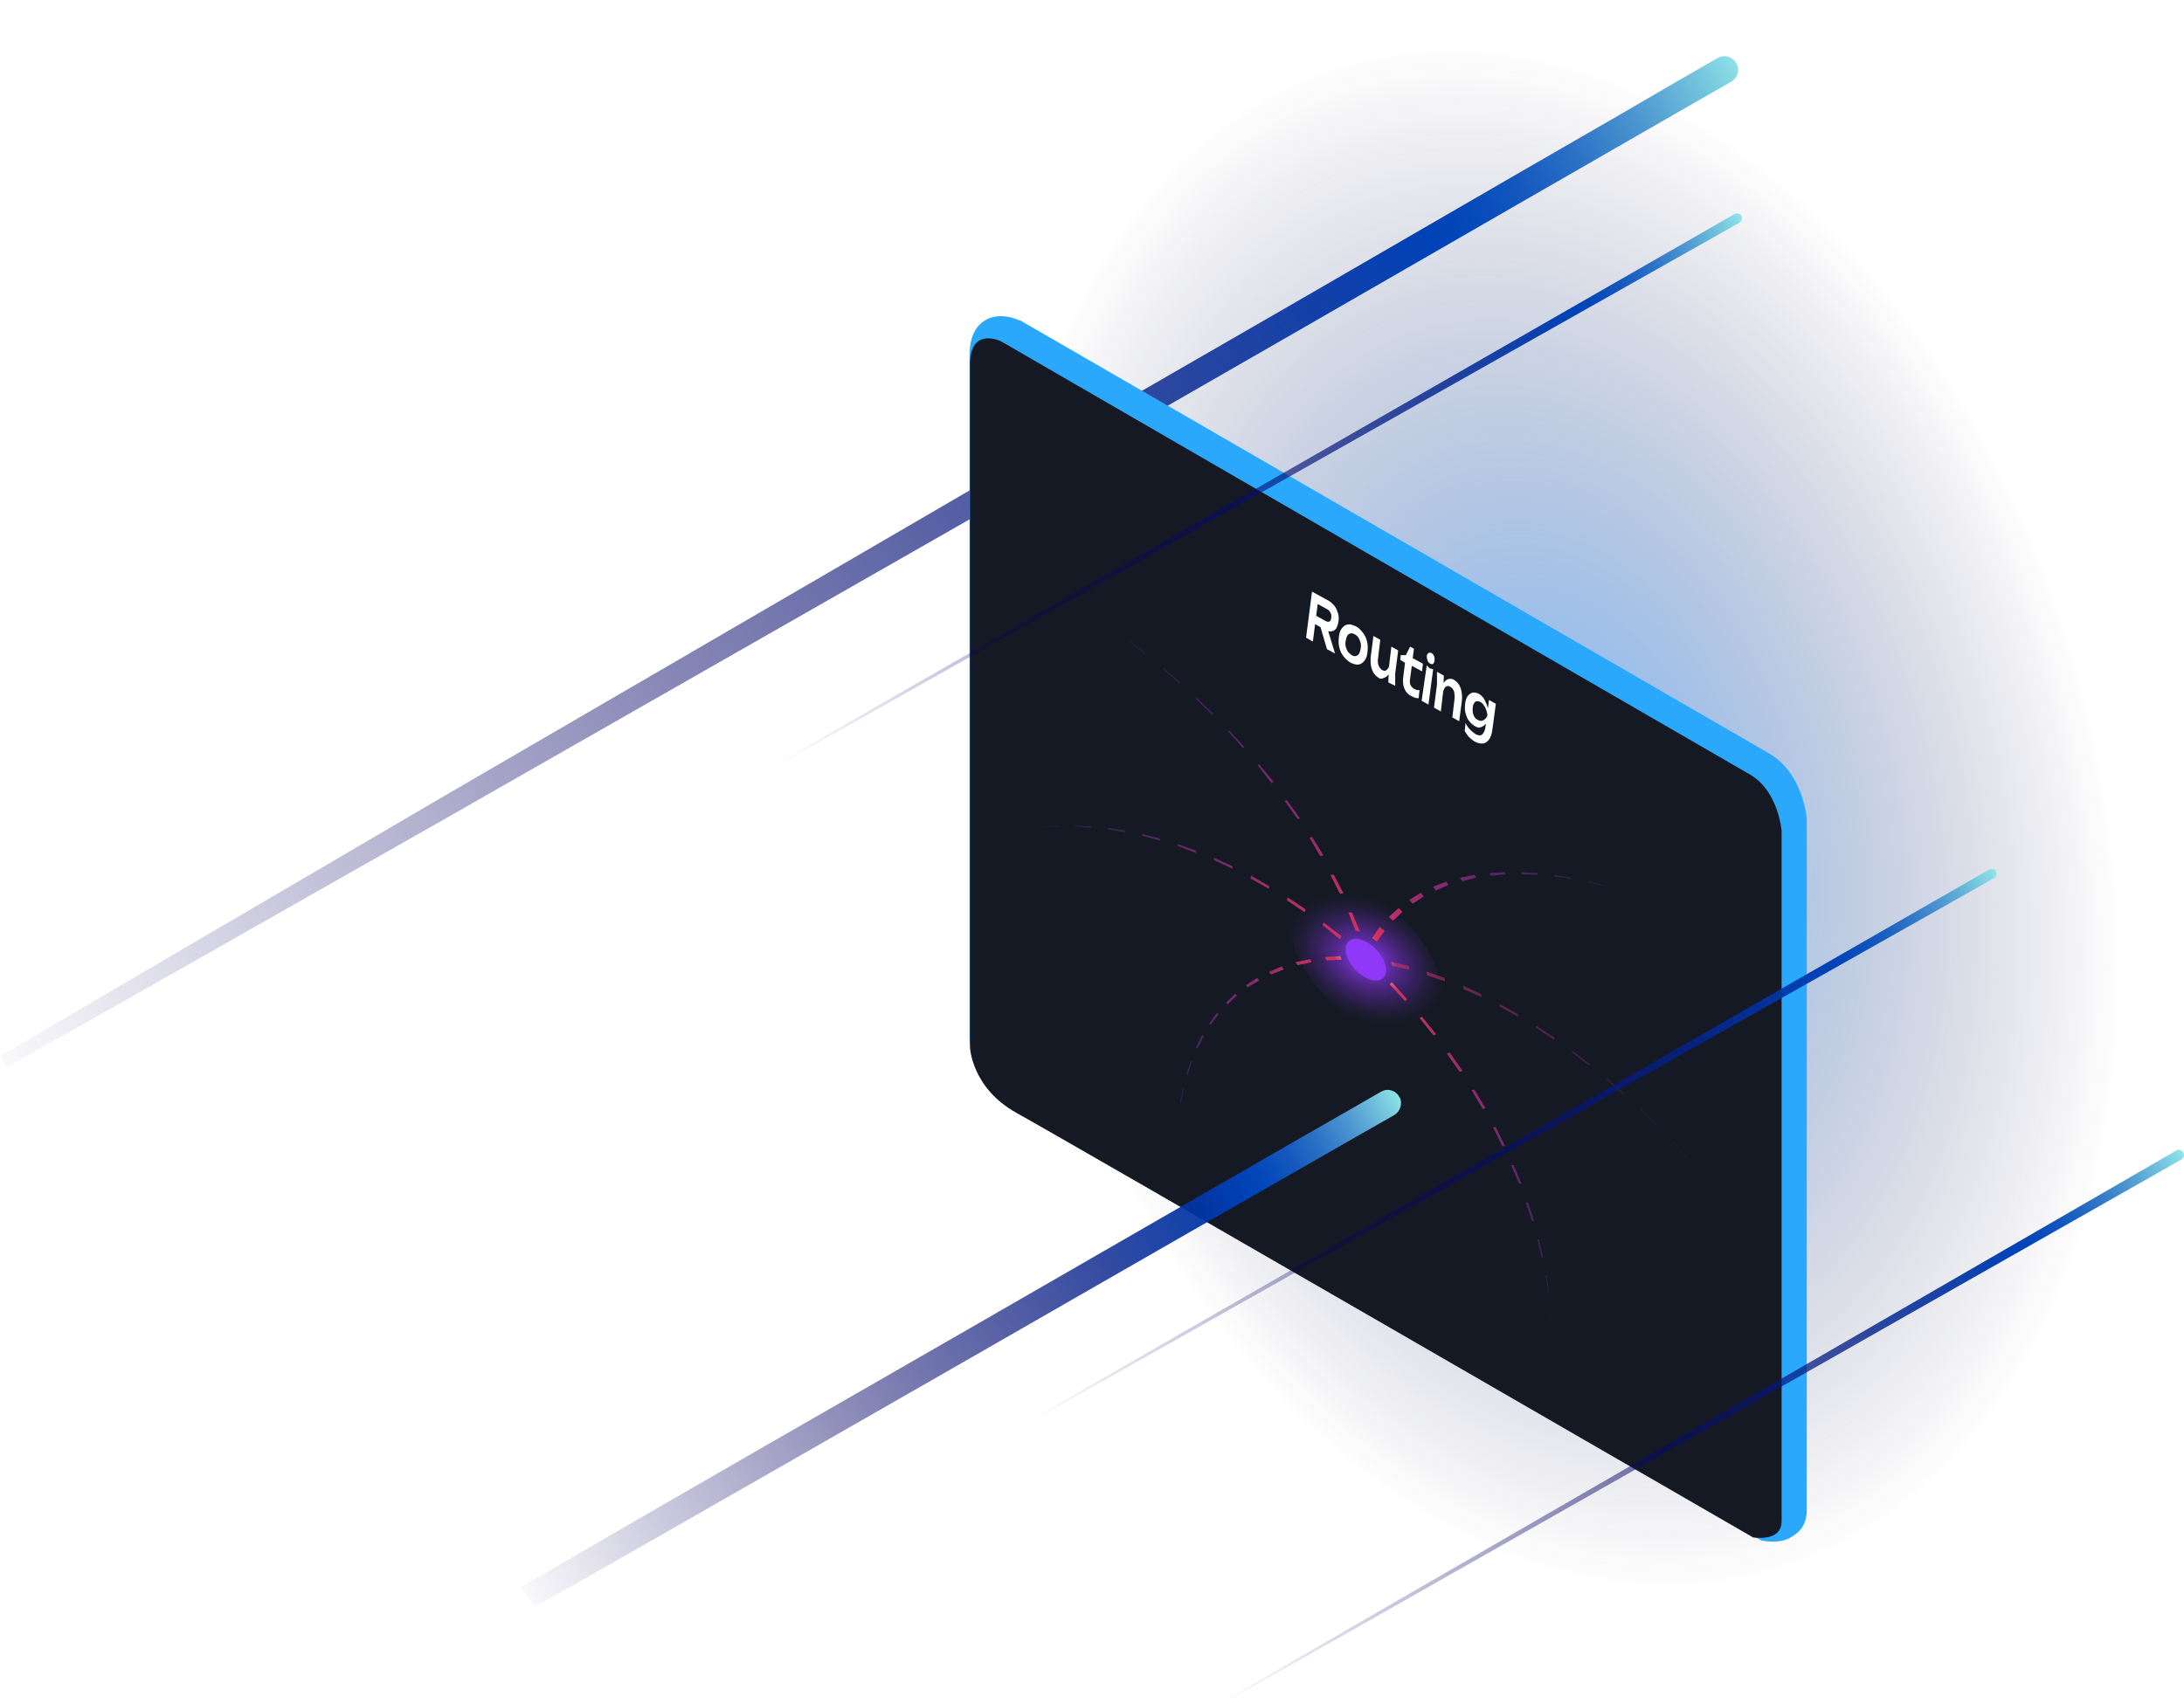
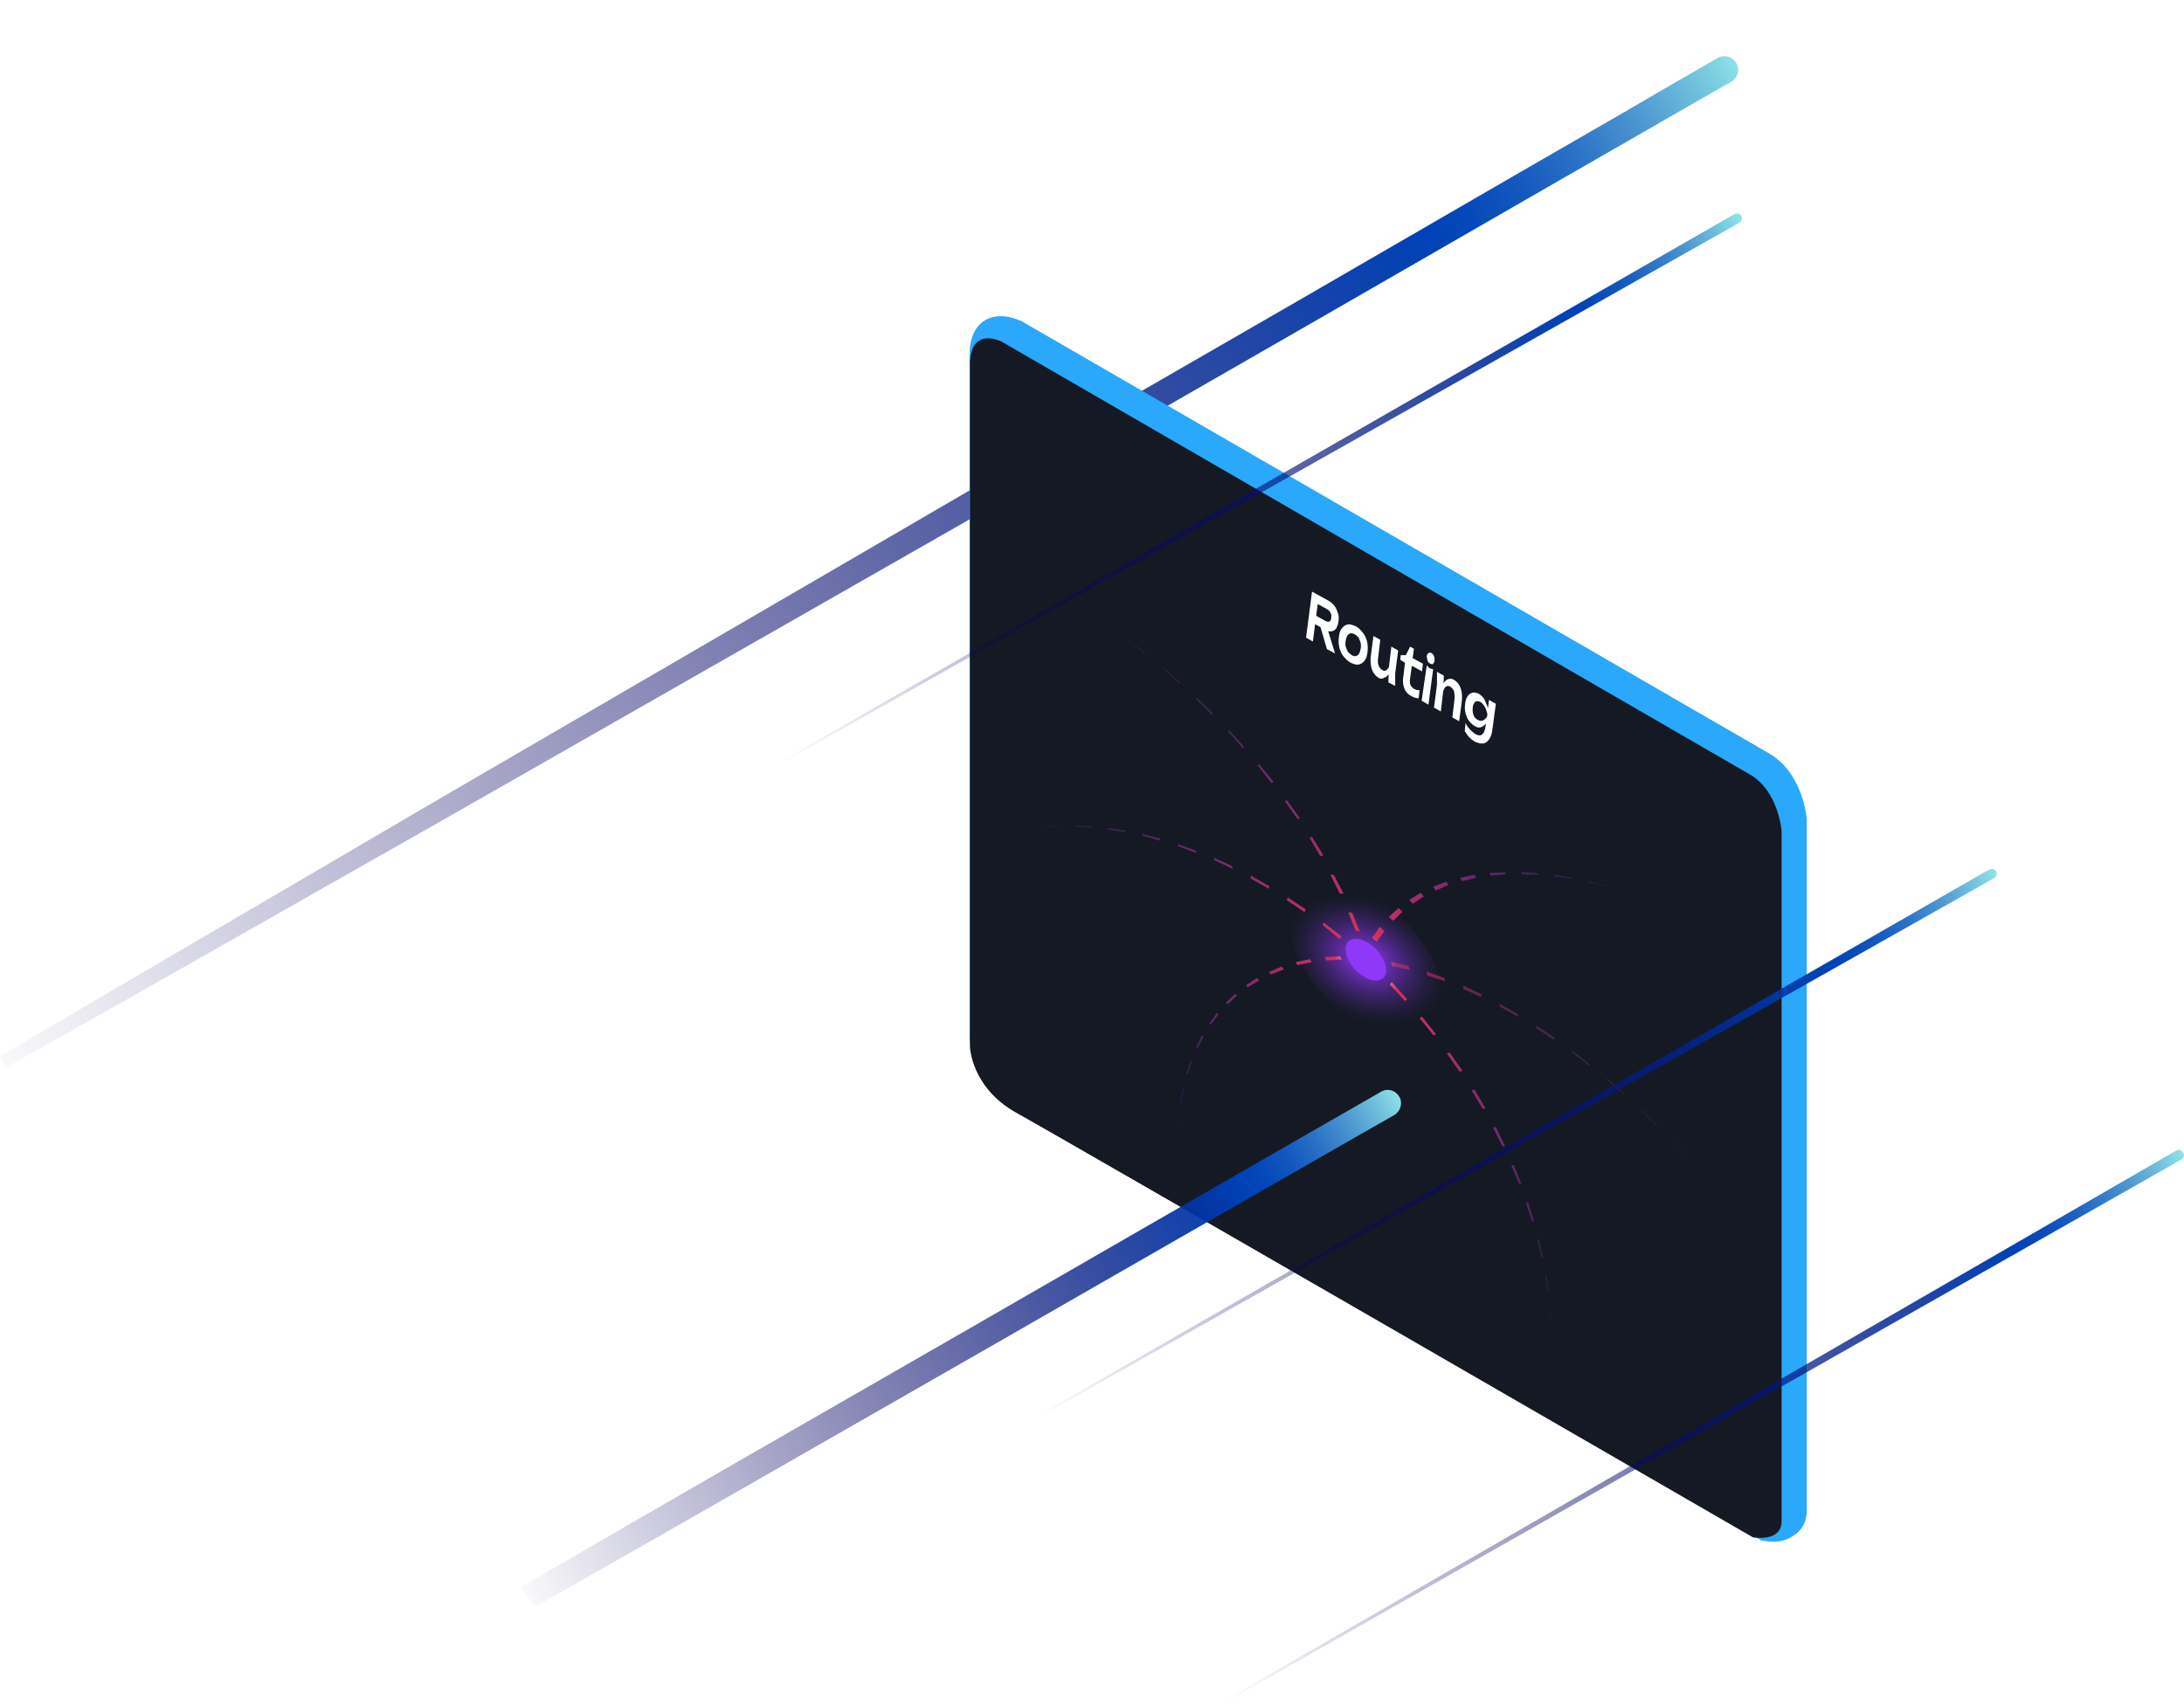
<svg xmlns="http://www.w3.org/2000/svg" width="583" height="455" viewBox="0 0 583 455" fill="none">
  <g filter="url(#filter0_f_184_335)">
-     <ellipse cx="416.31" cy="218.313" rx="144.932" ry="209.211" transform="rotate(-15.409 416.31 218.313)" fill="url(#paint0_radial_184_335)" />
-   </g>
+     </g>
  <path d="M463.517 16.912C464.544 18.624 463.86 20.792 462.148 21.82L458.154 24.102L450.965 28.211L436.473 36.542L407.489 53.205L349.635 86.53C311.066 108.671 272.496 130.926 233.813 152.953L117.876 219.148C79.193 241.061 40.509 263.201 1.712 285L0 282.033C38.341 259.435 76.796 237.066 115.252 214.469L230.618 147.361C269.073 124.878 307.642 102.737 346.212 80.482L403.952 47.042L432.822 30.379L447.314 21.934L458.611 15.428C460.322 14.515 462.49 15.086 463.517 16.912C463.517 16.798 463.517 16.798 463.517 16.912Z" fill="url(#paint1_linear_184_335)" />
  <path d="M473.191 411.623C471.825 411.623 470.8 411.395 470.686 411.395L470.117 411.282L469.548 410.94C467.726 409.915 285.112 304.263 273.158 297.66C259.382 290.146 258.812 277.622 258.812 277.167V94.439C259.04 85.103 265.188 84.42 267.124 84.42C269.628 84.42 271.677 85.331 272.133 85.558H272.247H272.361C274.296 86.697 464.652 196.789 472.166 201.116C481.274 206.353 482.299 218.307 482.299 218.762V218.876V403.426C482.299 406.386 480.933 408.777 478.542 410.143C477.176 411.168 475.354 411.623 473.191 411.623Z" fill="#2AA8FB" />
  <path d="M258.926 96.943V279.558C258.926 279.558 259.268 290.487 271.45 297.204C283.632 303.922 467.954 410.485 467.954 410.485C467.954 410.485 475.582 411.851 475.582 406.158C475.582 400.352 475.582 221.836 475.582 221.836C475.582 221.836 474.785 211.248 467.157 206.808C459.415 202.368 267.237 91.137 267.237 91.137C267.237 91.137 259.154 87.152 258.926 96.943Z" fill="url(#paint2_linear_184_335)" />
  <path d="M385.072 266.693C384.958 276.712 375.736 280.241 364.465 274.435C353.194 268.628 344.086 255.763 344.086 245.631C344.2 235.612 353.422 232.083 364.693 237.889C376.078 243.809 385.186 256.674 385.072 266.693Z" fill="url(#paint3_radial_184_335)" />
  <path d="M364.693 256.674L362.53 256.333L362.074 255.422L364.351 255.65L364.693 256.674Z" fill="url(#paint4_linear_184_335)" />
  <path d="M358.204 256.219L354.105 256.447L353.65 255.536L357.748 255.308L358.204 256.219Z" fill="url(#paint5_linear_184_335)" />
  <path d="M350.12 256.902L346.363 257.699L345.793 256.902L349.664 256.105L350.12 256.902Z" fill="url(#paint6_linear_184_335)" />
  <path d="M342.72 258.837L339.304 260.204L338.735 259.52L342.15 258.04L342.72 258.837Z" fill="url(#paint7_linear_184_335)" />
  <path d="M336.117 261.797L333.043 263.619L332.587 263.05L335.547 261.114L336.117 261.797Z" fill="url(#paint8_linear_184_335)" />
  <path d="M330.196 265.782L327.692 268.173L327.236 267.718L329.741 265.327L330.196 265.782Z" fill="url(#paint9_linear_184_335)" />
  <path d="M325.301 270.791L323.137 273.638L322.796 273.296L324.845 270.45L325.301 270.791Z" fill="url(#paint10_linear_184_335)" />
  <path d="M321.316 276.712L319.609 280.013L319.267 279.672L320.861 276.37L321.316 276.712Z" fill="url(#paint11_linear_184_335)" />
  <path d="M318.128 283.429L316.989 287.072L316.648 286.844L317.9 283.201L318.128 283.429Z" fill="url(#paint12_linear_184_335)" />
  <path d="M315.966 290.829L315.169 294.7L314.941 294.586L315.738 290.601L315.966 290.829Z" fill="url(#paint13_linear_184_335)" />
  <path d="M314.485 298.799L314.257 300.848L314.144 300.734L314.371 298.685L314.485 298.799Z" fill="url(#paint14_linear_184_335)" />
  <path d="M364.351 256.56L362.188 254.625L362.643 253.942L364.92 255.991L364.351 256.56Z" fill="url(#paint15_linear_184_335)" />
  <path d="M357.634 250.754L353.08 246.997L353.307 246.314L358.089 249.957L357.634 250.754Z" fill="url(#paint16_linear_184_335)" />
  <path d="M348.298 243.582L343.516 240.394L343.744 239.597L348.525 242.785L348.298 243.582Z" fill="url(#paint17_linear_184_335)" />
  <path d="M338.735 237.32L333.839 234.587L333.953 233.79L338.849 236.637L338.735 237.32Z" fill="url(#paint18_linear_184_335)" />
  <path d="M329.057 231.969L324.162 229.692L324.048 229.009L328.943 231.286L329.057 231.969Z" fill="url(#paint19_linear_184_335)" />
  <path d="M319.266 227.756L314.484 225.935L314.371 225.366L319.152 227.073L319.266 227.756Z" fill="url(#paint20_linear_184_335)" />
  <path d="M309.703 224.455L305.035 223.202L304.808 222.633L309.589 223.885L309.703 224.455Z" fill="url(#paint21_linear_184_335)" />
  <path d="M300.368 222.178L295.814 221.495L295.7 221.039L300.254 221.722L300.368 222.178Z" fill="url(#paint22_linear_184_335)" />
  <path d="M291.374 221.039L287.048 220.698L286.82 220.47L291.26 220.584L291.374 221.039Z" fill="url(#paint23_linear_184_335)" />
  <path d="M282.721 220.698L278.622 220.925L278.508 220.698L282.607 220.47L282.721 220.698Z" fill="url(#paint24_linear_184_335)" />
  <path d="M274.524 221.381L272.588 221.608L272.475 221.495L274.41 221.267L274.524 221.381Z" fill="url(#paint25_linear_184_335)" />
-   <path d="M364.123 255.763L363.44 253.486L364.692 253.714L365.375 256.219L364.123 255.763Z" fill="url(#paint26_linear_184_335)" />
  <path d="M361.846 248.477L359.911 243.582L360.935 243.695L362.985 248.705L361.846 248.477Z" fill="url(#paint27_linear_184_335)" />
  <path d="M357.634 238.572L355.129 233.563H356.04L358.658 238.572H357.634Z" fill="url(#paint28_linear_184_335)" />
  <path d="M352.396 228.553L349.55 223.658L350.233 223.43L353.307 228.44L352.396 228.553Z" fill="url(#paint29_linear_184_335)" />
  <path d="M346.362 218.648L342.947 213.867L343.516 213.639L347.045 218.535L346.362 218.648Z" fill="url(#paint30_linear_184_335)" />
  <path d="M339.418 209.085L335.661 204.304L336.117 204.076L339.987 208.744L339.418 209.085Z" fill="url(#paint31_linear_184_335)" />
  <path d="M331.79 199.749L327.806 195.195L328.033 194.968L332.132 199.408L331.79 199.749Z" fill="url(#paint32_linear_184_335)" />
  <path d="M323.593 190.869L319.267 186.657L319.495 186.315L323.821 190.528L323.593 190.869Z" fill="url(#paint33_linear_184_335)" />
  <path d="M314.826 182.444L310.386 178.46L310.5 178.346L315.054 182.217L314.826 182.444Z" fill="url(#paint34_linear_184_335)" />
  <path d="M305.719 174.703L301.051 170.946L301.165 170.832L305.832 174.475L305.719 174.703Z" fill="url(#paint35_linear_184_335)" />
  <path d="M296.269 167.416L293.992 165.709V165.595L296.383 167.302L296.269 167.416Z" fill="url(#paint36_linear_184_335)" />
-   <path d="M364.806 256.219C365.034 255.877 365.034 255.877 365.034 255.877L365.148 255.991L365.262 256.105L365.489 256.333L366.059 256.902L367.197 257.927L366.742 258.61L365.717 257.585L365.148 257.13L364.92 256.902L364.806 256.788L364.692 256.674C364.579 256.674 364.579 256.674 364.806 256.219Z" fill="url(#paint37_linear_184_335)" />
  <path d="M371.523 262.253L375.622 266.807L375.053 267.262L370.954 262.822L371.523 262.253Z" fill="url(#paint38_linear_184_335)" />
  <path d="M379.607 271.474L383.364 276.142L382.681 276.484L378.924 271.816L379.607 271.474Z" fill="url(#paint39_linear_184_335)" />
  <path d="M387.006 281.038L390.422 285.934L389.625 286.161L386.209 281.266L387.006 281.038Z" fill="url(#paint40_linear_184_335)" />
  <path d="M393.61 290.943L396.57 295.952L395.773 296.066L392.813 291.057L393.61 290.943Z" fill="url(#paint41_linear_184_335)" />
  <path d="M399.302 300.962L401.807 306.085L401.01 305.971L398.505 300.962H399.302Z" fill="url(#paint42_linear_184_335)" />
  <path d="M404.084 311.094L406.134 316.103L405.451 315.99L403.401 311.094H404.084Z" fill="url(#paint43_linear_184_335)" />
  <path d="M407.955 321.113L409.549 326.122L408.866 325.895L407.272 320.999L407.955 321.113Z" fill="url(#paint44_linear_184_335)" />
  <path d="M410.801 331.018L411.94 335.799L411.484 335.686L410.346 330.79L410.801 331.018Z" fill="url(#paint45_linear_184_335)" />
  <path d="M412.851 340.581L413.534 345.249L413.306 345.135L412.509 340.467L412.851 340.581Z" fill="url(#paint46_linear_184_335)" />
  <path d="M413.989 349.917L414.217 352.194H414.103L413.875 349.917H413.989Z" fill="url(#paint47_linear_184_335)" />
  <g opacity="0.6">
-     <path d="M364.351 255.649L366.628 255.877L367.083 257.129L364.92 256.902L364.351 255.649Z" fill="url(#paint48_linear_184_335)" />
+     <path d="M364.351 255.649L366.628 255.877L367.083 257.129L364.351 255.649Z" fill="url(#paint48_linear_184_335)" />
    <path d="M371.296 256.788L375.964 257.926L376.305 258.951L371.637 257.926L371.296 256.788Z" fill="url(#paint49_linear_184_335)" />
    <path d="M380.746 259.407L385.641 261.114L385.755 262.025L380.973 260.431L380.746 259.407Z" fill="url(#paint50_linear_184_335)" />
    <path d="M390.537 263.163L395.432 265.44V266.237L390.65 264.074L390.537 263.163Z" fill="url(#paint51_linear_184_335)" />
    <path d="M400.328 268.059L405.223 270.791V271.475L400.328 268.742V268.059Z" fill="url(#paint52_linear_184_335)" />
    <path d="M410.119 273.865L415.014 277.053L414.787 277.622L410.005 274.434L410.119 273.865Z" fill="url(#paint53_linear_184_335)" />
    <path d="M419.796 280.583L424.464 284.226L424.236 284.567L419.568 280.924L419.796 280.583Z" fill="url(#paint54_linear_184_335)" />
    <path d="M429.018 287.983L433.572 291.968L433.458 292.195L428.904 288.324L429.018 287.983Z" fill="url(#paint55_linear_184_335)" />
    <path d="M438.012 296.18L442.338 300.392L442.224 300.62L437.898 296.294L438.012 296.18Z" fill="url(#paint56_linear_184_335)" />
    <path d="M446.55 304.832L450.649 309.273L450.535 309.386L446.437 304.946L446.55 304.832Z" fill="url(#paint57_linear_184_335)" />
    <path d="M454.633 313.94L456.569 316.217L454.633 313.94Z" fill="url(#paint58_linear_184_335)" />
  </g>
  <path d="M363.782 255.308L364.465 253.6L365.831 254.739L365.262 256.332L363.782 255.308Z" fill="url(#paint59_linear_184_335)" />
  <path d="M366.287 250.412L368.336 247.452L369.589 248.591L367.539 251.437L366.287 250.412Z" fill="url(#paint60_linear_184_335)" />
  <path d="M370.727 244.834L373.346 242.443L374.37 243.468L371.866 245.858L370.727 244.834Z" fill="url(#paint61_linear_184_335)" />
  <path d="M376.191 240.28L379.265 238.344L380.062 239.369L377.102 241.304L376.191 240.28Z" fill="url(#paint62_linear_184_335)" />
  <path d="M382.567 236.75L386.097 235.384L386.666 236.295L383.25 237.775L382.567 236.75Z" fill="url(#paint63_linear_184_335)" />
  <path d="M389.739 234.36L393.61 233.563L394.066 234.36L390.309 235.27L389.739 234.36Z" fill="url(#paint64_linear_184_335)" />
  <path d="M397.595 233.107L401.694 232.88L402.035 233.449L397.937 233.79L397.595 233.107Z" fill="url(#paint65_linear_184_335)" />
  <path d="M406.02 232.88L410.346 233.107L410.574 233.563L406.248 233.449L406.02 232.88Z" fill="url(#paint66_linear_184_335)" />
  <path d="M414.9 233.563L419.454 234.36L419.568 234.701L415.014 234.018L414.9 233.563Z" fill="url(#paint67_linear_184_335)" />
  <path d="M424.122 235.27L428.79 236.523L428.904 236.75L424.122 235.612V235.27Z" fill="url(#paint68_linear_184_335)" />
  <path d="M433.572 237.889L435.963 238.572V238.686L433.686 238.003L433.572 237.889Z" fill="url(#paint69_linear_184_335)" />
  <path d="M369.218 261.123C370.773 259.656 369.969 256.279 367.423 253.582C364.876 250.884 361.552 249.887 359.997 251.354C358.442 252.821 359.246 256.198 361.793 258.896C364.339 261.593 367.664 262.591 369.218 261.123Z" fill="#9038F8" />
  <path d="M350.803 164.114L353.877 165.822C354.332 166.05 354.674 166.05 354.901 165.936C355.129 165.822 355.357 165.481 355.357 164.911C355.471 164.342 355.357 163.887 355.129 163.545C354.901 163.09 354.674 162.862 354.218 162.634L350.917 160.813L351.941 159.788L350.461 171.287L348.64 170.262L350.234 157.967L354.788 160.471C355.357 160.813 355.812 161.268 356.268 161.837C356.723 162.407 356.951 163.09 357.178 163.773C357.406 164.456 357.406 165.253 357.292 165.936C357.178 166.733 356.951 167.302 356.723 167.758C356.381 168.213 356.04 168.441 355.471 168.555C355.015 168.668 354.446 168.555 353.877 168.213L350.575 166.391L350.803 164.114ZM352.055 165.936L354.104 167.075L356.381 174.475L354.218 173.336L352.055 165.936Z" fill="white" />
  <path d="M360.594 176.979C359.797 176.524 359.227 175.955 358.658 175.272C358.089 174.588 357.747 173.792 357.52 172.881C357.292 171.97 357.292 171.059 357.406 170.034C357.52 169.01 357.747 168.327 358.203 167.758C358.658 167.188 359.114 166.847 359.797 166.733C360.366 166.619 361.049 166.847 361.846 167.188C362.643 167.53 363.212 168.213 363.781 168.896C364.351 169.579 364.692 170.376 364.92 171.287C365.148 172.198 365.148 173.108 365.034 174.133C364.92 175.158 364.692 175.841 364.237 176.41C363.781 176.979 363.326 177.321 362.643 177.435C362.074 177.549 361.391 177.321 360.594 176.979ZM360.821 174.93C361.277 175.158 361.618 175.272 361.96 175.158C362.301 175.044 362.529 174.93 362.757 174.588C362.984 174.247 363.098 173.792 363.212 173.222C363.326 172.653 363.326 172.084 363.212 171.628C363.098 171.173 362.871 170.718 362.643 170.262C362.415 169.921 362.074 169.579 361.618 169.351C361.163 169.124 360.821 169.01 360.48 169.124C360.138 169.238 359.911 169.351 359.683 169.693C359.455 170.034 359.341 170.49 359.227 171.059C359.114 171.628 359.114 172.198 359.227 172.653C359.341 173.108 359.569 173.564 359.797 174.019C360.138 174.361 360.48 174.702 360.821 174.93Z" fill="white" />
  <path d="M367.994 180.964C367.425 180.623 366.969 180.167 366.628 179.598C366.286 179.029 366.059 178.346 365.945 177.549C365.831 176.752 365.831 175.955 365.945 175.044L366.628 169.807L368.449 170.832L367.88 175.613C367.766 176.41 367.766 177.093 367.994 177.662C368.222 178.232 368.563 178.687 369.019 178.915C369.36 179.143 369.702 179.143 369.929 179.029C370.157 178.915 370.385 178.687 370.613 178.346C370.84 178.004 370.954 177.549 370.954 176.979L371.523 177.776C371.296 178.687 371.068 179.484 370.726 179.939C370.385 180.509 369.929 180.85 369.474 180.964C368.905 181.306 368.449 181.306 367.994 180.964ZM370.613 182.216L370.726 178.459L371.41 172.653L373.231 173.678L372.434 179.826V183.127L370.613 182.216Z" fill="white" />
  <path d="M373.8 176.182L373.914 174.93H375.28L376.419 172.653L377.443 173.222L377.102 175.727L379.834 177.207L379.607 179.256L376.874 177.776L376.419 181.192C376.305 181.875 376.305 182.444 376.533 182.9C376.647 183.241 376.988 183.583 377.443 183.924C377.785 184.038 378.013 184.152 378.24 184.266C378.468 184.266 378.696 184.266 378.924 184.266L378.696 186.429C378.468 186.429 378.24 186.429 377.785 186.315C377.443 186.201 377.102 186.087 376.76 185.86C376.077 185.518 375.622 185.063 375.28 184.607C374.939 184.038 374.711 183.469 374.597 182.786C374.483 182.103 374.483 181.419 374.597 180.736L375.053 176.979L373.8 176.182Z" fill="white" />
  <path d="M381.77 177.207C381.428 176.979 381.2 176.752 381.087 176.41C380.973 176.069 380.859 175.613 380.859 175.272C380.859 174.816 381.087 174.588 381.314 174.361C381.542 174.247 381.77 174.247 382.111 174.361C382.453 174.588 382.68 174.816 382.794 175.158C382.908 175.499 383.022 175.955 382.908 176.41C382.908 176.865 382.68 177.093 382.453 177.321C382.453 177.435 382.111 177.321 381.77 177.207ZM380.859 177.662L381.656 178.459L382.567 178.687L381.314 188.137L379.493 187.112L380.859 177.662Z" fill="white" />
  <path d="M383.591 179.37L385.413 180.395L385.299 184.152L384.616 189.958L382.794 188.934L383.591 182.786V179.37ZM388.145 181.533C388.715 181.875 389.17 182.33 389.512 182.9C389.853 183.469 390.081 184.152 390.195 184.949C390.308 185.746 390.308 186.543 390.195 187.454L389.512 192.577L387.69 191.552L388.259 186.77C388.373 185.974 388.259 185.177 388.145 184.607C387.918 184.038 387.576 183.583 387.121 183.355C386.779 183.127 386.438 183.127 386.21 183.241C385.868 183.355 385.641 183.583 385.527 183.924C385.299 184.266 385.185 184.721 385.185 185.29L384.616 184.493C384.844 183.583 385.071 182.786 385.413 182.33C385.755 181.761 386.21 181.42 386.665 181.306C387.121 181.192 387.69 181.192 388.145 181.533Z" fill="white" />
  <path d="M393.61 193.829C393.041 193.487 392.586 193.032 392.13 192.463C391.675 191.894 391.447 191.21 391.219 190.413C390.992 189.617 390.992 188.82 391.106 187.909C391.219 186.998 391.447 186.315 391.789 185.86C392.13 185.404 392.586 185.063 393.041 184.949C393.496 184.835 394.066 184.949 394.635 185.176C395.09 185.404 395.432 185.746 395.773 186.087C396.115 186.429 396.343 186.884 396.57 187.453C396.798 187.909 397.026 188.478 397.14 188.933C397.253 189.389 397.367 189.844 397.481 190.3C397.481 190.755 397.595 191.097 397.481 191.438C397.481 191.894 397.253 192.235 397.026 192.69C396.798 193.146 396.456 193.487 396.115 193.715C395.773 194.057 395.318 194.171 394.863 194.284C394.635 194.284 394.18 194.171 393.61 193.829ZM396.57 193.829L396.798 192.235L396.912 191.894L397.14 189.844V189.503L397.481 186.884L399.303 187.909L398.392 194.74C398.278 195.878 397.937 196.789 397.481 197.472C397.026 198.041 396.456 198.497 395.887 198.497C395.204 198.611 394.521 198.383 393.724 198.041C393.155 197.7 392.699 197.358 392.244 196.903C391.789 196.448 391.447 195.878 390.992 195.195L391.219 193.032C391.561 193.829 392.016 194.398 392.472 194.854C392.927 195.309 393.383 195.651 393.838 195.992C394.635 196.448 395.204 196.448 395.66 196.106C396.115 195.651 396.456 194.967 396.57 193.829ZM394.521 192.235C394.976 192.463 395.432 192.577 395.887 192.349C396.343 192.121 396.684 191.78 397.14 191.097C396.912 190.072 396.684 189.275 396.343 188.706C396.001 188.137 395.66 187.681 395.204 187.453C394.863 187.226 394.521 187.226 394.18 187.226C393.838 187.34 393.61 187.453 393.496 187.795C393.269 188.137 393.155 188.478 393.155 188.933C393.041 189.389 393.155 189.844 393.155 190.3C393.269 190.755 393.383 191.097 393.61 191.438C393.838 191.78 394.066 192.007 394.521 192.235Z" fill="white" />
  <path d="M464.839 57.612C465.182 58.291 464.953 59.083 464.382 59.422L208.228 204L208 203.547L463.012 57.16C463.697 56.82 464.496 57.046 464.839 57.612Z" fill="url(#paint70_linear_184_335)" />
  <path d="M532.839 232.612C533.182 233.291 532.953 234.083 532.382 234.422L276.228 379L276 378.547L531.012 232.159C531.697 231.82 532.496 232.046 532.839 232.612Z" fill="url(#paint71_linear_184_335)" />
  <path d="M582.839 307.726C583.182 308.41 582.953 309.207 582.382 309.549L326.228 455L326 454.544L581.013 307.157C581.583 306.815 582.383 307.043 582.839 307.726Z" fill="url(#paint72_linear_184_335)" />
  <path d="M372.168 297.738L368.189 300.005L361.027 304.086L346.589 312.361L317.713 328.91L260.075 362.009C221.649 383.999 183.223 406.103 144.684 427.98L142.752 429L139 423.786L141.387 422.426C179.699 400.095 218.125 378.105 256.55 356.001L314.189 322.789L342.951 306.24L357.389 297.965L368.644 291.504C370.349 290.484 372.509 291.05 373.532 292.864C373.532 292.864 373.532 292.977 373.646 292.977C374.442 294.564 373.873 296.718 372.168 297.738Z" fill="url(#paint73_linear_184_335)" />
  <defs>
    <filter id="filter0_f_184_335" x="253.896" y="0.941" width="324.828" height="434.744" filterUnits="userSpaceOnUse" color-interpolation-filters="sRGB">
      <feFlood flood-opacity="0" result="BackgroundImageFix" />
      <feBlend mode="normal" in="SourceGraphic" in2="BackgroundImageFix" result="shape" />
      <feGaussianBlur stdDeviation="6" result="effect1_foregroundBlur_184_335" />
    </filter>
    <radialGradient id="paint0_radial_184_335" cx="0" cy="0" r="1" gradientUnits="userSpaceOnUse" gradientTransform="translate(416.31 218.313) rotate(90) scale(209.211 144.932)">
      <stop stop-color="#2991FF" stop-opacity="0.6" />
      <stop offset="1" stop-color="#201541" stop-opacity="0" />
    </radialGradient>
    <linearGradient id="paint1_linear_184_335" x1="-8.514" y1="288.508" x2="464.834" y2="16.152" gradientUnits="userSpaceOnUse">
      <stop stop-color="#070060" stop-opacity="0" />
      <stop offset="0.275" stop-color="#070262" stop-opacity="0.334" />
      <stop offset="0.432" stop-color="#06086B" stop-opacity="0.524" />
      <stop offset="0.559" stop-color="#051379" stop-opacity="0.678" />
      <stop offset="0.67" stop-color="#03228C" stop-opacity="0.813" />
      <stop offset="0.77" stop-color="#0135A6" stop-opacity="0.934" />
      <stop offset="0.824" stop-color="#0042B7" />
      <stop offset="0.846" stop-color="#0548B9" />
      <stop offset="0.875" stop-color="#1458BE" />
      <stop offset="0.908" stop-color="#2C73C6" />
      <stop offset="0.943" stop-color="#4D98D1" />
      <stop offset="0.98" stop-color="#77C8DF" />
      <stop offset="1" stop-color="#91E5E8" />
    </linearGradient>
    <linearGradient id="paint2_linear_184_335" x1="258.898" y1="250.512" x2="475.558" y2="250.512" gradientUnits="userSpaceOnUse">
      <stop stop-color="#141923" />
      <stop offset="1" stop-color="#141923" />
    </linearGradient>
    <radialGradient id="paint3_radial_184_335" cx="0" cy="0" r="1" gradientUnits="userSpaceOnUse" gradientTransform="translate(364.63 256.202) rotate(27.222) scale(23.017 16.275)">
      <stop stop-color="#9038F8" />
      <stop offset="0.168" stop-color="#7331C6" />
      <stop offset="0.382" stop-color="#51288C" />
      <stop offset="0.58" stop-color="#37225F" />
      <stop offset="0.755" stop-color="#241D3E" />
      <stop offset="0.901" stop-color="#181A2A" />
      <stop offset="1" stop-color="#141923" />
    </radialGradient>
    <linearGradient id="paint4_linear_184_335" x1="363.947" y1="255.559" x2="312.19" y2="302.042" gradientUnits="userSpaceOnUse">
      <stop stop-color="white" />
      <stop offset="0.084" stop-color="#D1315B" />
      <stop offset="1" stop-color="#9038F8" stop-opacity="0.05" />
    </linearGradient>
    <linearGradient id="paint5_linear_184_335" x1="360.723" y1="251.969" x2="308.967" y2="298.453" gradientUnits="userSpaceOnUse">
      <stop stop-color="white" />
      <stop offset="0.084" stop-color="#D1315B" />
      <stop offset="1" stop-color="#9038F8" stop-opacity="0.05" />
    </linearGradient>
    <linearGradient id="paint6_linear_184_335" x1="357.916" y1="248.845" x2="306.16" y2="295.328" gradientUnits="userSpaceOnUse">
      <stop stop-color="white" />
      <stop offset="0.084" stop-color="#D1315B" />
      <stop offset="1" stop-color="#9038F8" stop-opacity="0.05" />
    </linearGradient>
    <linearGradient id="paint7_linear_184_335" x1="356.012" y1="246.724" x2="304.256" y2="293.207" gradientUnits="userSpaceOnUse">
      <stop stop-color="white" />
      <stop offset="0.084" stop-color="#D1315B" />
      <stop offset="1" stop-color="#9038F8" stop-opacity="0.05" />
    </linearGradient>
    <linearGradient id="paint8_linear_184_335" x1="355.006" y1="245.604" x2="303.25" y2="292.087" gradientUnits="userSpaceOnUse">
      <stop stop-color="white" />
      <stop offset="0.084" stop-color="#D1315B" />
      <stop offset="1" stop-color="#9038F8" stop-opacity="0.05" />
    </linearGradient>
    <linearGradient id="paint9_linear_184_335" x1="354.878" y1="245.462" x2="303.122" y2="291.945" gradientUnits="userSpaceOnUse">
      <stop stop-color="white" />
      <stop offset="0.084" stop-color="#D1315B" />
      <stop offset="1" stop-color="#9038F8" stop-opacity="0.05" />
    </linearGradient>
    <linearGradient id="paint10_linear_184_335" x1="355.647" y1="246.317" x2="303.89" y2="292.8" gradientUnits="userSpaceOnUse">
      <stop stop-color="white" />
      <stop offset="0.084" stop-color="#D1315B" />
      <stop offset="1" stop-color="#9038F8" stop-opacity="0.05" />
    </linearGradient>
    <linearGradient id="paint11_linear_184_335" x1="357.251" y1="248.103" x2="305.495" y2="294.587" gradientUnits="userSpaceOnUse">
      <stop stop-color="white" />
      <stop offset="0.084" stop-color="#D1315B" />
      <stop offset="1" stop-color="#9038F8" stop-opacity="0.05" />
    </linearGradient>
    <linearGradient id="paint12_linear_184_335" x1="359.628" y1="250.751" x2="307.872" y2="297.234" gradientUnits="userSpaceOnUse">
      <stop stop-color="white" />
      <stop offset="0.084" stop-color="#D1315B" />
      <stop offset="1" stop-color="#9038F8" stop-opacity="0.05" />
    </linearGradient>
    <linearGradient id="paint13_linear_184_335" x1="362.706" y1="254.177" x2="310.95" y2="300.66" gradientUnits="userSpaceOnUse">
      <stop stop-color="white" />
      <stop offset="0.084" stop-color="#D1315B" />
      <stop offset="1" stop-color="#9038F8" stop-opacity="0.05" />
    </linearGradient>
    <linearGradient id="paint14_linear_184_335" x1="365.918" y1="257.75" x2="314.161" y2="304.237" gradientUnits="userSpaceOnUse">
      <stop stop-color="white" />
      <stop offset="0.084" stop-color="#D1315B" />
      <stop offset="1" stop-color="#9038F8" stop-opacity="0.05" />
    </linearGradient>
    <linearGradient id="paint15_linear_184_335" x1="365.473" y1="256.088" x2="282.856" y2="265.544" gradientUnits="userSpaceOnUse">
      <stop stop-color="white" />
      <stop offset="0.084" stop-color="#D1315B" />
      <stop offset="1" stop-color="#9038F8" stop-opacity="0.05" />
    </linearGradient>
    <linearGradient id="paint16_linear_184_335" x1="365.056" y1="252.451" x2="282.44" y2="261.906" gradientUnits="userSpaceOnUse">
      <stop stop-color="white" />
      <stop offset="0.084" stop-color="#D1315B" />
      <stop offset="1" stop-color="#9038F8" stop-opacity="0.05" />
    </linearGradient>
    <linearGradient id="paint17_linear_184_335" x1="364.696" y1="249.302" x2="282.079" y2="258.757" gradientUnits="userSpaceOnUse">
      <stop stop-color="white" />
      <stop offset="0.084" stop-color="#D1315B" />
      <stop offset="1" stop-color="#9038F8" stop-opacity="0.05" />
    </linearGradient>
    <linearGradient id="paint18_linear_184_335" x1="364.455" y1="247.194" x2="281.838" y2="256.649" gradientUnits="userSpaceOnUse">
      <stop stop-color="white" />
      <stop offset="0.084" stop-color="#D1315B" />
      <stop offset="1" stop-color="#9038F8" stop-opacity="0.05" />
    </linearGradient>
    <linearGradient id="paint19_linear_184_335" x1="364.333" y1="246.13" x2="281.716" y2="255.585" gradientUnits="userSpaceOnUse">
      <stop stop-color="white" />
      <stop offset="0.084" stop-color="#D1315B" />
      <stop offset="1" stop-color="#9038F8" stop-opacity="0.05" />
    </linearGradient>
    <linearGradient id="paint20_linear_184_335" x1="364.328" y1="246.087" x2="281.711" y2="255.543" gradientUnits="userSpaceOnUse">
      <stop stop-color="white" />
      <stop offset="0.084" stop-color="#D1315B" />
      <stop offset="1" stop-color="#9038F8" stop-opacity="0.05" />
    </linearGradient>
    <linearGradient id="paint21_linear_184_335" x1="364.444" y1="247.096" x2="281.827" y2="256.551" gradientUnits="userSpaceOnUse">
      <stop stop-color="white" />
      <stop offset="0.084" stop-color="#D1315B" />
      <stop offset="1" stop-color="#9038F8" stop-opacity="0.05" />
    </linearGradient>
    <linearGradient id="paint22_linear_184_335" x1="364.671" y1="249.082" x2="282.054" y2="258.537" gradientUnits="userSpaceOnUse">
      <stop stop-color="white" />
      <stop offset="0.084" stop-color="#D1315B" />
      <stop offset="1" stop-color="#9038F8" stop-opacity="0.05" />
    </linearGradient>
    <linearGradient id="paint23_linear_184_335" x1="365.002" y1="251.97" x2="282.385" y2="261.425" gradientUnits="userSpaceOnUse">
      <stop stop-color="white" />
      <stop offset="0.084" stop-color="#D1315B" />
      <stop offset="1" stop-color="#9038F8" stop-opacity="0.05" />
    </linearGradient>
    <linearGradient id="paint24_linear_184_335" x1="365.424" y1="255.667" x2="282.808" y2="265.122" gradientUnits="userSpaceOnUse">
      <stop stop-color="white" />
      <stop offset="0.084" stop-color="#D1315B" />
      <stop offset="1" stop-color="#9038F8" stop-opacity="0.05" />
    </linearGradient>
    <linearGradient id="paint25_linear_184_335" x1="365.864" y1="259.502" x2="283.247" y2="268.957" gradientUnits="userSpaceOnUse">
      <stop stop-color="white" />
      <stop offset="0.084" stop-color="#D1315B" />
      <stop offset="1" stop-color="#9038F8" stop-opacity="0.05" />
    </linearGradient>
    <linearGradient id="paint26_linear_184_335" x1="366.304" y1="257.19" x2="314.044" y2="155.452" gradientUnits="userSpaceOnUse">
      <stop stop-color="white" />
      <stop offset="0.084" stop-color="#D1315B" />
      <stop offset="1" stop-color="#9038F8" stop-opacity="0.05" />
    </linearGradient>
    <linearGradient id="paint27_linear_184_335" x1="368.939" y1="255.837" x2="316.679" y2="154.099" gradientUnits="userSpaceOnUse">
      <stop stop-color="white" />
      <stop offset="0.084" stop-color="#D1315B" />
      <stop offset="1" stop-color="#9038F8" stop-opacity="0.05" />
    </linearGradient>
    <linearGradient id="paint28_linear_184_335" x1="371.26" y1="254.644" x2="319.001" y2="152.906" gradientUnits="userSpaceOnUse">
      <stop stop-color="white" />
      <stop offset="0.084" stop-color="#D1315B" />
      <stop offset="1" stop-color="#9038F8" stop-opacity="0.05" />
    </linearGradient>
    <linearGradient id="paint29_linear_184_335" x1="372.869" y1="253.818" x2="320.61" y2="152.079" gradientUnits="userSpaceOnUse">
      <stop stop-color="white" />
      <stop offset="0.084" stop-color="#D1315B" />
      <stop offset="1" stop-color="#9038F8" stop-opacity="0.05" />
    </linearGradient>
    <linearGradient id="paint30_linear_184_335" x1="373.767" y1="253.356" x2="321.508" y2="151.618" gradientUnits="userSpaceOnUse">
      <stop stop-color="white" />
      <stop offset="0.084" stop-color="#D1315B" />
      <stop offset="1" stop-color="#9038F8" stop-opacity="0.05" />
    </linearGradient>
    <linearGradient id="paint31_linear_184_335" x1="373.975" y1="253.25" x2="321.716" y2="151.511" gradientUnits="userSpaceOnUse">
      <stop stop-color="white" />
      <stop offset="0.084" stop-color="#D1315B" />
      <stop offset="1" stop-color="#9038F8" stop-opacity="0.05" />
    </linearGradient>
    <linearGradient id="paint32_linear_184_335" x1="373.465" y1="253.512" x2="321.206" y2="151.774" gradientUnits="userSpaceOnUse">
      <stop stop-color="white" />
      <stop offset="0.084" stop-color="#D1315B" />
      <stop offset="1" stop-color="#9038F8" stop-opacity="0.05" />
    </linearGradient>
    <linearGradient id="paint33_linear_184_335" x1="372.289" y1="254.116" x2="320.03" y2="152.378" gradientUnits="userSpaceOnUse">
      <stop stop-color="white" />
      <stop offset="0.084" stop-color="#D1315B" />
      <stop offset="1" stop-color="#9038F8" stop-opacity="0.05" />
    </linearGradient>
    <linearGradient id="paint34_linear_184_335" x1="370.494" y1="255.037" x2="318.235" y2="153.299" gradientUnits="userSpaceOnUse">
      <stop stop-color="white" />
      <stop offset="0.084" stop-color="#D1315B" />
      <stop offset="1" stop-color="#9038F8" stop-opacity="0.05" />
    </linearGradient>
    <linearGradient id="paint35_linear_184_335" x1="368.144" y1="256.245" x2="315.885" y2="154.507" gradientUnits="userSpaceOnUse">
      <stop stop-color="white" />
      <stop offset="0.084" stop-color="#D1315B" />
      <stop offset="1" stop-color="#9038F8" stop-opacity="0.05" />
    </linearGradient>
    <linearGradient id="paint36_linear_184_335" x1="365.671" y1="257.514" x2="313.412" y2="155.777" gradientUnits="userSpaceOnUse">
      <stop stop-color="white" />
      <stop offset="0.084" stop-color="#D1315B" />
      <stop offset="1" stop-color="#9038F8" stop-opacity="0.05" />
    </linearGradient>
    <linearGradient id="paint37_linear_184_335" x1="365.34" y1="256.334" x2="377.829" y2="361.777" gradientUnits="userSpaceOnUse">
      <stop stop-color="white" />
      <stop offset="0.084" stop-color="#D1315B" />
      <stop offset="1" stop-color="#9038F8" stop-opacity="0.05" />
    </linearGradient>
    <linearGradient id="paint38_linear_184_335" x1="368.337" y1="255.978" x2="380.827" y2="361.423" gradientUnits="userSpaceOnUse">
      <stop stop-color="white" />
      <stop offset="0.084" stop-color="#D1315B" />
      <stop offset="1" stop-color="#9038F8" stop-opacity="0.05" />
    </linearGradient>
    <linearGradient id="paint39_linear_184_335" x1="370.888" y1="255.676" x2="383.377" y2="361.12" gradientUnits="userSpaceOnUse">
      <stop stop-color="white" />
      <stop offset="0.084" stop-color="#D1315B" />
      <stop offset="1" stop-color="#9038F8" stop-opacity="0.05" />
    </linearGradient>
    <linearGradient id="paint40_linear_184_335" x1="372.539" y1="255.481" x2="385.029" y2="360.925" gradientUnits="userSpaceOnUse">
      <stop stop-color="white" />
      <stop offset="0.084" stop-color="#D1315B" />
      <stop offset="1" stop-color="#9038F8" stop-opacity="0.05" />
    </linearGradient>
    <linearGradient id="paint41_linear_184_335" x1="373.299" y1="255.391" x2="385.789" y2="360.835" gradientUnits="userSpaceOnUse">
      <stop stop-color="white" />
      <stop offset="0.084" stop-color="#D1315B" />
      <stop offset="1" stop-color="#9038F8" stop-opacity="0.05" />
    </linearGradient>
    <linearGradient id="paint42_linear_184_335" x1="373.188" y1="255.404" x2="385.678" y2="360.848" gradientUnits="userSpaceOnUse">
      <stop stop-color="white" />
      <stop offset="0.084" stop-color="#D1315B" />
      <stop offset="1" stop-color="#9038F8" stop-opacity="0.05" />
    </linearGradient>
    <linearGradient id="paint43_linear_184_335" x1="372.196" y1="255.521" x2="384.685" y2="360.965" gradientUnits="userSpaceOnUse">
      <stop stop-color="white" />
      <stop offset="0.084" stop-color="#D1315B" />
      <stop offset="1" stop-color="#9038F8" stop-opacity="0.05" />
    </linearGradient>
    <linearGradient id="paint44_linear_184_335" x1="370.382" y1="255.736" x2="382.872" y2="361.18" gradientUnits="userSpaceOnUse">
      <stop stop-color="white" />
      <stop offset="0.084" stop-color="#D1315B" />
      <stop offset="1" stop-color="#9038F8" stop-opacity="0.05" />
    </linearGradient>
    <linearGradient id="paint45_linear_184_335" x1="367.817" y1="256.04" x2="380.307" y2="361.484" gradientUnits="userSpaceOnUse">
      <stop stop-color="white" />
      <stop offset="0.084" stop-color="#D1315B" />
      <stop offset="1" stop-color="#9038F8" stop-opacity="0.05" />
    </linearGradient>
    <linearGradient id="paint46_linear_184_335" x1="364.56" y1="256.425" x2="377.049" y2="361.87" gradientUnits="userSpaceOnUse">
      <stop stop-color="white" />
      <stop offset="0.084" stop-color="#D1315B" />
      <stop offset="1" stop-color="#9038F8" stop-opacity="0.05" />
    </linearGradient>
    <linearGradient id="paint47_linear_184_335" x1="361.203" y1="256.824" x2="373.694" y2="362.268" gradientUnits="userSpaceOnUse">
      <stop stop-color="white" />
      <stop offset="0.084" stop-color="#D1315B" />
      <stop offset="1" stop-color="#9038F8" stop-opacity="0.05" />
    </linearGradient>
    <linearGradient id="paint48_linear_184_335" x1="364.507" y1="255.686" x2="466.699" y2="268.008" gradientUnits="userSpaceOnUse">
      <stop stop-color="white" />
      <stop offset="0.084" stop-color="#D1315B" />
      <stop offset="1" stop-color="#9038F8" stop-opacity="0.05" />
    </linearGradient>
    <linearGradient id="paint49_linear_184_335" x1="364.882" y1="252.575" x2="467.075" y2="264.897" gradientUnits="userSpaceOnUse">
      <stop stop-color="white" />
      <stop offset="0.084" stop-color="#D1315B" />
      <stop offset="1" stop-color="#9038F8" stop-opacity="0.05" />
    </linearGradient>
    <linearGradient id="paint50_linear_184_335" x1="365.202" y1="249.922" x2="467.395" y2="262.244" gradientUnits="userSpaceOnUse">
      <stop stop-color="white" />
      <stop offset="0.084" stop-color="#D1315B" />
      <stop offset="1" stop-color="#9038F8" stop-opacity="0.05" />
    </linearGradient>
    <linearGradient id="paint51_linear_184_335" x1="365.41" y1="248.198" x2="467.602" y2="260.52" gradientUnits="userSpaceOnUse">
      <stop stop-color="white" />
      <stop offset="0.084" stop-color="#D1315B" />
      <stop offset="1" stop-color="#9038F8" stop-opacity="0.05" />
    </linearGradient>
    <linearGradient id="paint52_linear_184_335" x1="365.506" y1="247.404" x2="467.698" y2="259.727" gradientUnits="userSpaceOnUse">
      <stop stop-color="white" />
      <stop offset="0.084" stop-color="#D1315B" />
      <stop offset="1" stop-color="#9038F8" stop-opacity="0.05" />
    </linearGradient>
    <linearGradient id="paint53_linear_184_335" x1="365.492" y1="247.517" x2="467.684" y2="259.839" gradientUnits="userSpaceOnUse">
      <stop stop-color="white" />
      <stop offset="0.084" stop-color="#D1315B" />
      <stop offset="1" stop-color="#9038F8" stop-opacity="0.05" />
    </linearGradient>
    <linearGradient id="paint54_linear_184_335" x1="365.366" y1="248.564" x2="467.558" y2="260.886" gradientUnits="userSpaceOnUse">
      <stop stop-color="white" />
      <stop offset="0.084" stop-color="#D1315B" />
      <stop offset="1" stop-color="#9038F8" stop-opacity="0.05" />
    </linearGradient>
    <linearGradient id="paint55_linear_184_335" x1="365.136" y1="250.474" x2="467.328" y2="262.797" gradientUnits="userSpaceOnUse">
      <stop stop-color="white" />
      <stop offset="0.084" stop-color="#D1315B" />
      <stop offset="1" stop-color="#9038F8" stop-opacity="0.05" />
    </linearGradient>
    <linearGradient id="paint56_linear_184_335" x1="364.809" y1="253.182" x2="467.001" y2="265.505" gradientUnits="userSpaceOnUse">
      <stop stop-color="white" />
      <stop offset="0.084" stop-color="#D1315B" />
      <stop offset="1" stop-color="#9038F8" stop-opacity="0.05" />
    </linearGradient>
    <linearGradient id="paint57_linear_184_335" x1="364.397" y1="256.604" x2="466.589" y2="268.926" gradientUnits="userSpaceOnUse">
      <stop stop-color="white" />
      <stop offset="0.084" stop-color="#D1315B" />
      <stop offset="1" stop-color="#9038F8" stop-opacity="0.05" />
    </linearGradient>
    <linearGradient id="paint58_linear_184_335" x1="363.971" y1="260.125" x2="466.164" y2="272.448" gradientUnits="userSpaceOnUse">
      <stop stop-color="white" />
      <stop offset="0.084" stop-color="#D1315B" />
      <stop offset="1" stop-color="#9038F8" stop-opacity="0.05" />
    </linearGradient>
    <linearGradient id="paint59_linear_184_335" x1="363.532" y1="255.337" x2="421.757" y2="217.484" gradientUnits="userSpaceOnUse">
      <stop stop-color="white" />
      <stop offset="0.084" stop-color="#D1315B" />
      <stop offset="1" stop-color="#9038F8" stop-opacity="0.05" />
    </linearGradient>
    <linearGradient id="paint60_linear_184_335" x1="360.95" y1="251.365" x2="419.175" y2="213.512" gradientUnits="userSpaceOnUse">
      <stop stop-color="white" />
      <stop offset="0.084" stop-color="#D1315B" />
      <stop offset="1" stop-color="#9038F8" stop-opacity="0.05" />
    </linearGradient>
    <linearGradient id="paint61_linear_184_335" x1="358.688" y1="247.885" x2="416.913" y2="210.032" gradientUnits="userSpaceOnUse">
      <stop stop-color="white" />
      <stop offset="0.084" stop-color="#D1315B" />
      <stop offset="1" stop-color="#9038F8" stop-opacity="0.05" />
    </linearGradient>
    <linearGradient id="paint62_linear_184_335" x1="357.137" y1="245.501" x2="415.363" y2="207.648" gradientUnits="userSpaceOnUse">
      <stop stop-color="white" />
      <stop offset="0.084" stop-color="#D1315B" />
      <stop offset="1" stop-color="#9038F8" stop-opacity="0.05" />
    </linearGradient>
    <linearGradient id="paint63_linear_184_335" x1="356.298" y1="244.208" x2="414.523" y2="206.355" gradientUnits="userSpaceOnUse">
      <stop stop-color="white" />
      <stop offset="0.084" stop-color="#D1315B" />
      <stop offset="1" stop-color="#9038F8" stop-opacity="0.05" />
    </linearGradient>
    <linearGradient id="paint64_linear_184_335" x1="356.144" y1="243.973" x2="414.369" y2="206.119" gradientUnits="userSpaceOnUse">
      <stop stop-color="white" />
      <stop offset="0.084" stop-color="#D1315B" />
      <stop offset="1" stop-color="#9038F8" stop-opacity="0.05" />
    </linearGradient>
    <linearGradient id="paint65_linear_184_335" x1="356.708" y1="244.84" x2="414.933" y2="206.987" gradientUnits="userSpaceOnUse">
      <stop stop-color="white" />
      <stop offset="0.084" stop-color="#D1315B" />
      <stop offset="1" stop-color="#9038F8" stop-opacity="0.05" />
    </linearGradient>
    <linearGradient id="paint66_linear_184_335" x1="357.934" y1="246.726" x2="416.16" y2="208.873" gradientUnits="userSpaceOnUse">
      <stop stop-color="white" />
      <stop offset="0.084" stop-color="#D1315B" />
      <stop offset="1" stop-color="#9038F8" stop-opacity="0.05" />
    </linearGradient>
    <linearGradient id="paint67_linear_184_335" x1="359.775" y1="249.557" x2="418" y2="211.704" gradientUnits="userSpaceOnUse">
      <stop stop-color="white" />
      <stop offset="0.084" stop-color="#D1315B" />
      <stop offset="1" stop-color="#9038F8" stop-opacity="0.05" />
    </linearGradient>
    <linearGradient id="paint68_linear_184_335" x1="362.169" y1="253.241" x2="420.395" y2="215.387" gradientUnits="userSpaceOnUse">
      <stop stop-color="white" />
      <stop offset="0.084" stop-color="#D1315B" />
      <stop offset="1" stop-color="#9038F8" stop-opacity="0.05" />
    </linearGradient>
    <linearGradient id="paint69_linear_184_335" x1="364.677" y1="257.098" x2="422.902" y2="219.245" gradientUnits="userSpaceOnUse">
      <stop stop-color="white" />
      <stop offset="0.084" stop-color="#D1315B" />
      <stop offset="1" stop-color="#9038F8" stop-opacity="0.05" />
    </linearGradient>
    <linearGradient id="paint70_linear_184_335" x1="208.192" y1="203.976" x2="463.649" y2="55.573" gradientUnits="userSpaceOnUse">
      <stop stop-color="#070060" stop-opacity="0" />
      <stop offset="0.275" stop-color="#070262" stop-opacity="0.334" />
      <stop offset="0.432" stop-color="#06086B" stop-opacity="0.524" />
      <stop offset="0.559" stop-color="#051379" stop-opacity="0.678" />
      <stop offset="0.67" stop-color="#03228C" stop-opacity="0.813" />
      <stop offset="0.77" stop-color="#0135A6" stop-opacity="0.934" />
      <stop offset="0.824" stop-color="#0042B7" />
      <stop offset="0.846" stop-color="#0548B9" />
      <stop offset="0.875" stop-color="#1458BE" />
      <stop offset="0.908" stop-color="#2C73C6" />
      <stop offset="0.943" stop-color="#4D98D1" />
      <stop offset="0.98" stop-color="#77C8DF" />
      <stop offset="1" stop-color="#91E5E8" />
    </linearGradient>
    <linearGradient id="paint71_linear_184_335" x1="276.192" y1="378.976" x2="531.649" y2="230.573" gradientUnits="userSpaceOnUse">
      <stop stop-color="#070060" stop-opacity="0" />
      <stop offset="0.275" stop-color="#070262" stop-opacity="0.334" />
      <stop offset="0.432" stop-color="#06086B" stop-opacity="0.524" />
      <stop offset="0.559" stop-color="#051379" stop-opacity="0.678" />
      <stop offset="0.67" stop-color="#03228C" stop-opacity="0.813" />
      <stop offset="0.77" stop-color="#0135A6" stop-opacity="0.934" />
      <stop offset="0.824" stop-color="#0042B7" />
      <stop offset="0.846" stop-color="#0548B9" />
      <stop offset="0.875" stop-color="#1458BE" />
      <stop offset="0.908" stop-color="#2C73C6" />
      <stop offset="0.943" stop-color="#4D98D1" />
      <stop offset="0.98" stop-color="#77C8DF" />
      <stop offset="1" stop-color="#91E5E8" />
    </linearGradient>
    <linearGradient id="paint72_linear_184_335" x1="326.257" y1="455.01" x2="582.531" y2="307.208" gradientUnits="userSpaceOnUse">
      <stop stop-color="#070060" stop-opacity="0" />
      <stop offset="0.275" stop-color="#070262" stop-opacity="0.334" />
      <stop offset="0.432" stop-color="#06086B" stop-opacity="0.524" />
      <stop offset="0.559" stop-color="#051379" stop-opacity="0.678" />
      <stop offset="0.67" stop-color="#03228C" stop-opacity="0.813" />
      <stop offset="0.77" stop-color="#0135A6" stop-opacity="0.934" />
      <stop offset="0.824" stop-color="#0042B7" />
      <stop offset="0.846" stop-color="#0548B9" />
      <stop offset="0.875" stop-color="#1458BE" />
      <stop offset="0.908" stop-color="#2C73C6" />
      <stop offset="0.943" stop-color="#4D98D1" />
      <stop offset="0.98" stop-color="#77C8DF" />
      <stop offset="1" stop-color="#91E5E8" />
    </linearGradient>
    <linearGradient id="paint73_linear_184_335" x1="135.914" y1="429.144" x2="373.773" y2="291.861" gradientUnits="userSpaceOnUse">
      <stop stop-color="#070060" stop-opacity="0" />
      <stop offset="0.275" stop-color="#070262" stop-opacity="0.334" />
      <stop offset="0.432" stop-color="#06086B" stop-opacity="0.524" />
      <stop offset="0.559" stop-color="#051379" stop-opacity="0.678" />
      <stop offset="0.67" stop-color="#03228C" stop-opacity="0.813" />
      <stop offset="0.77" stop-color="#0135A6" stop-opacity="0.934" />
      <stop offset="0.824" stop-color="#0042B7" />
      <stop offset="0.846" stop-color="#0548B9" />
      <stop offset="0.875" stop-color="#1458BE" />
      <stop offset="0.908" stop-color="#2C73C6" />
      <stop offset="0.943" stop-color="#4D98D1" />
      <stop offset="0.98" stop-color="#77C8DF" />
      <stop offset="1" stop-color="#91E5E8" />
    </linearGradient>
  </defs>
</svg>